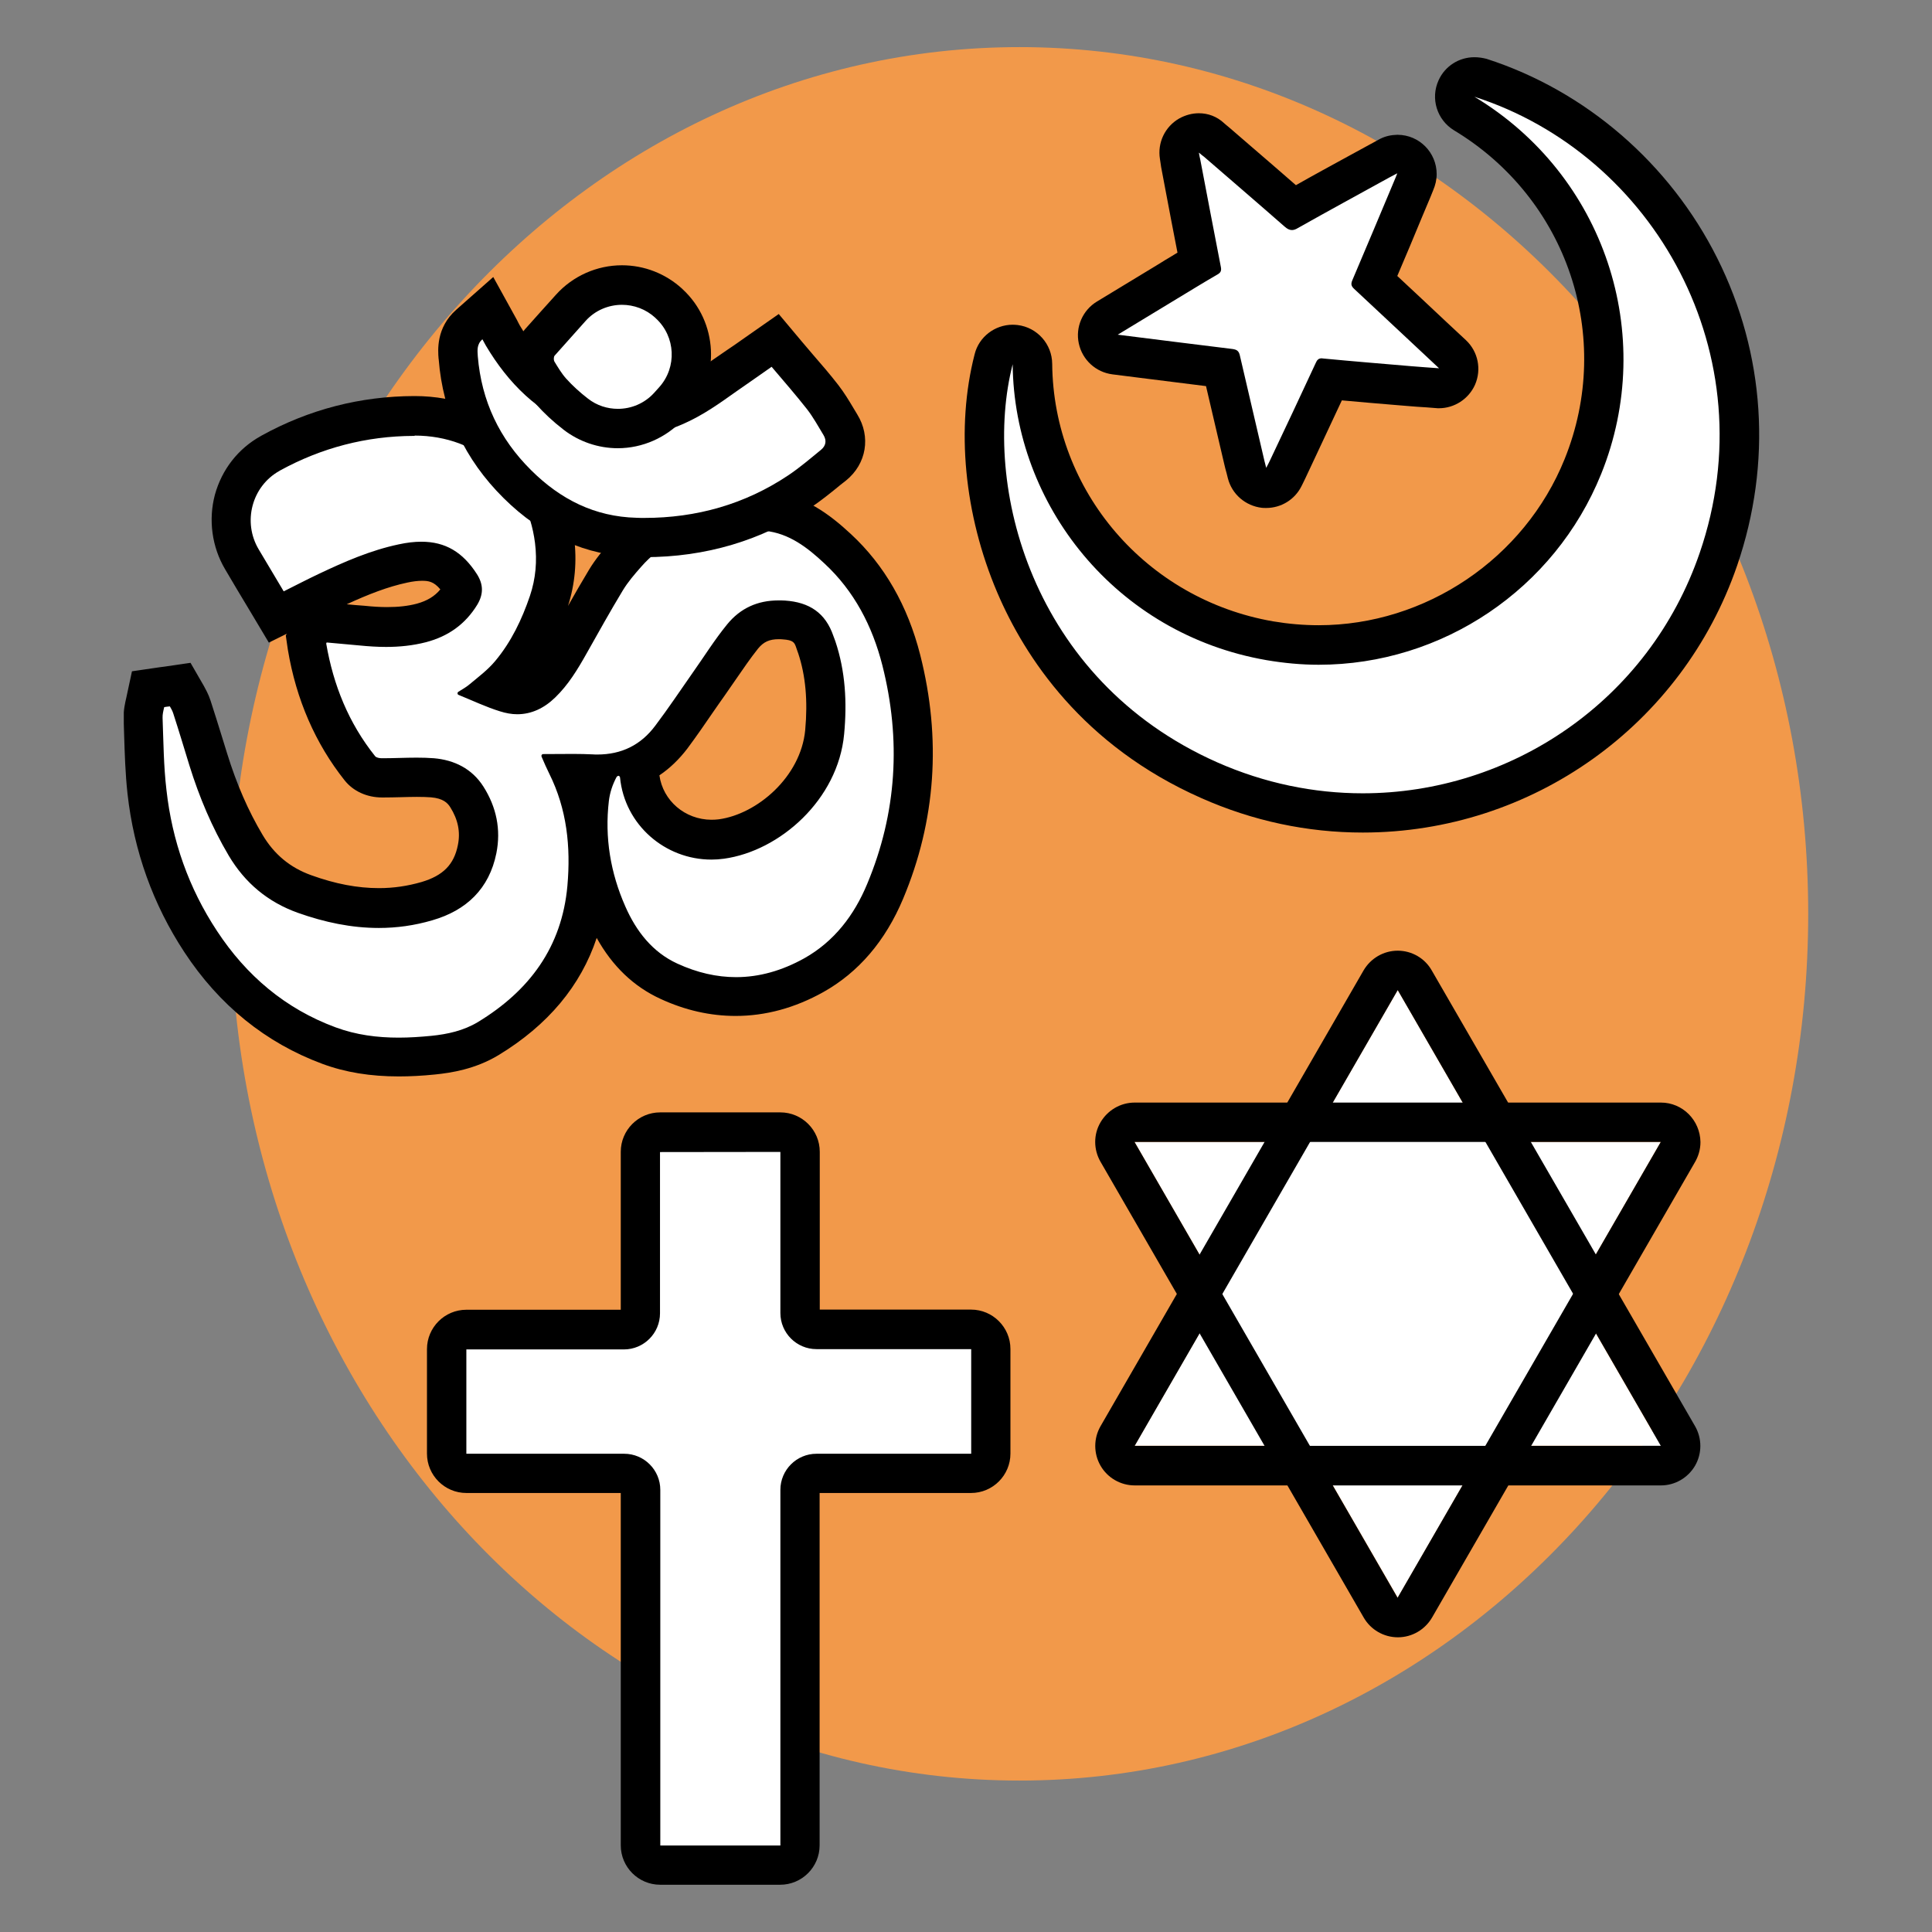
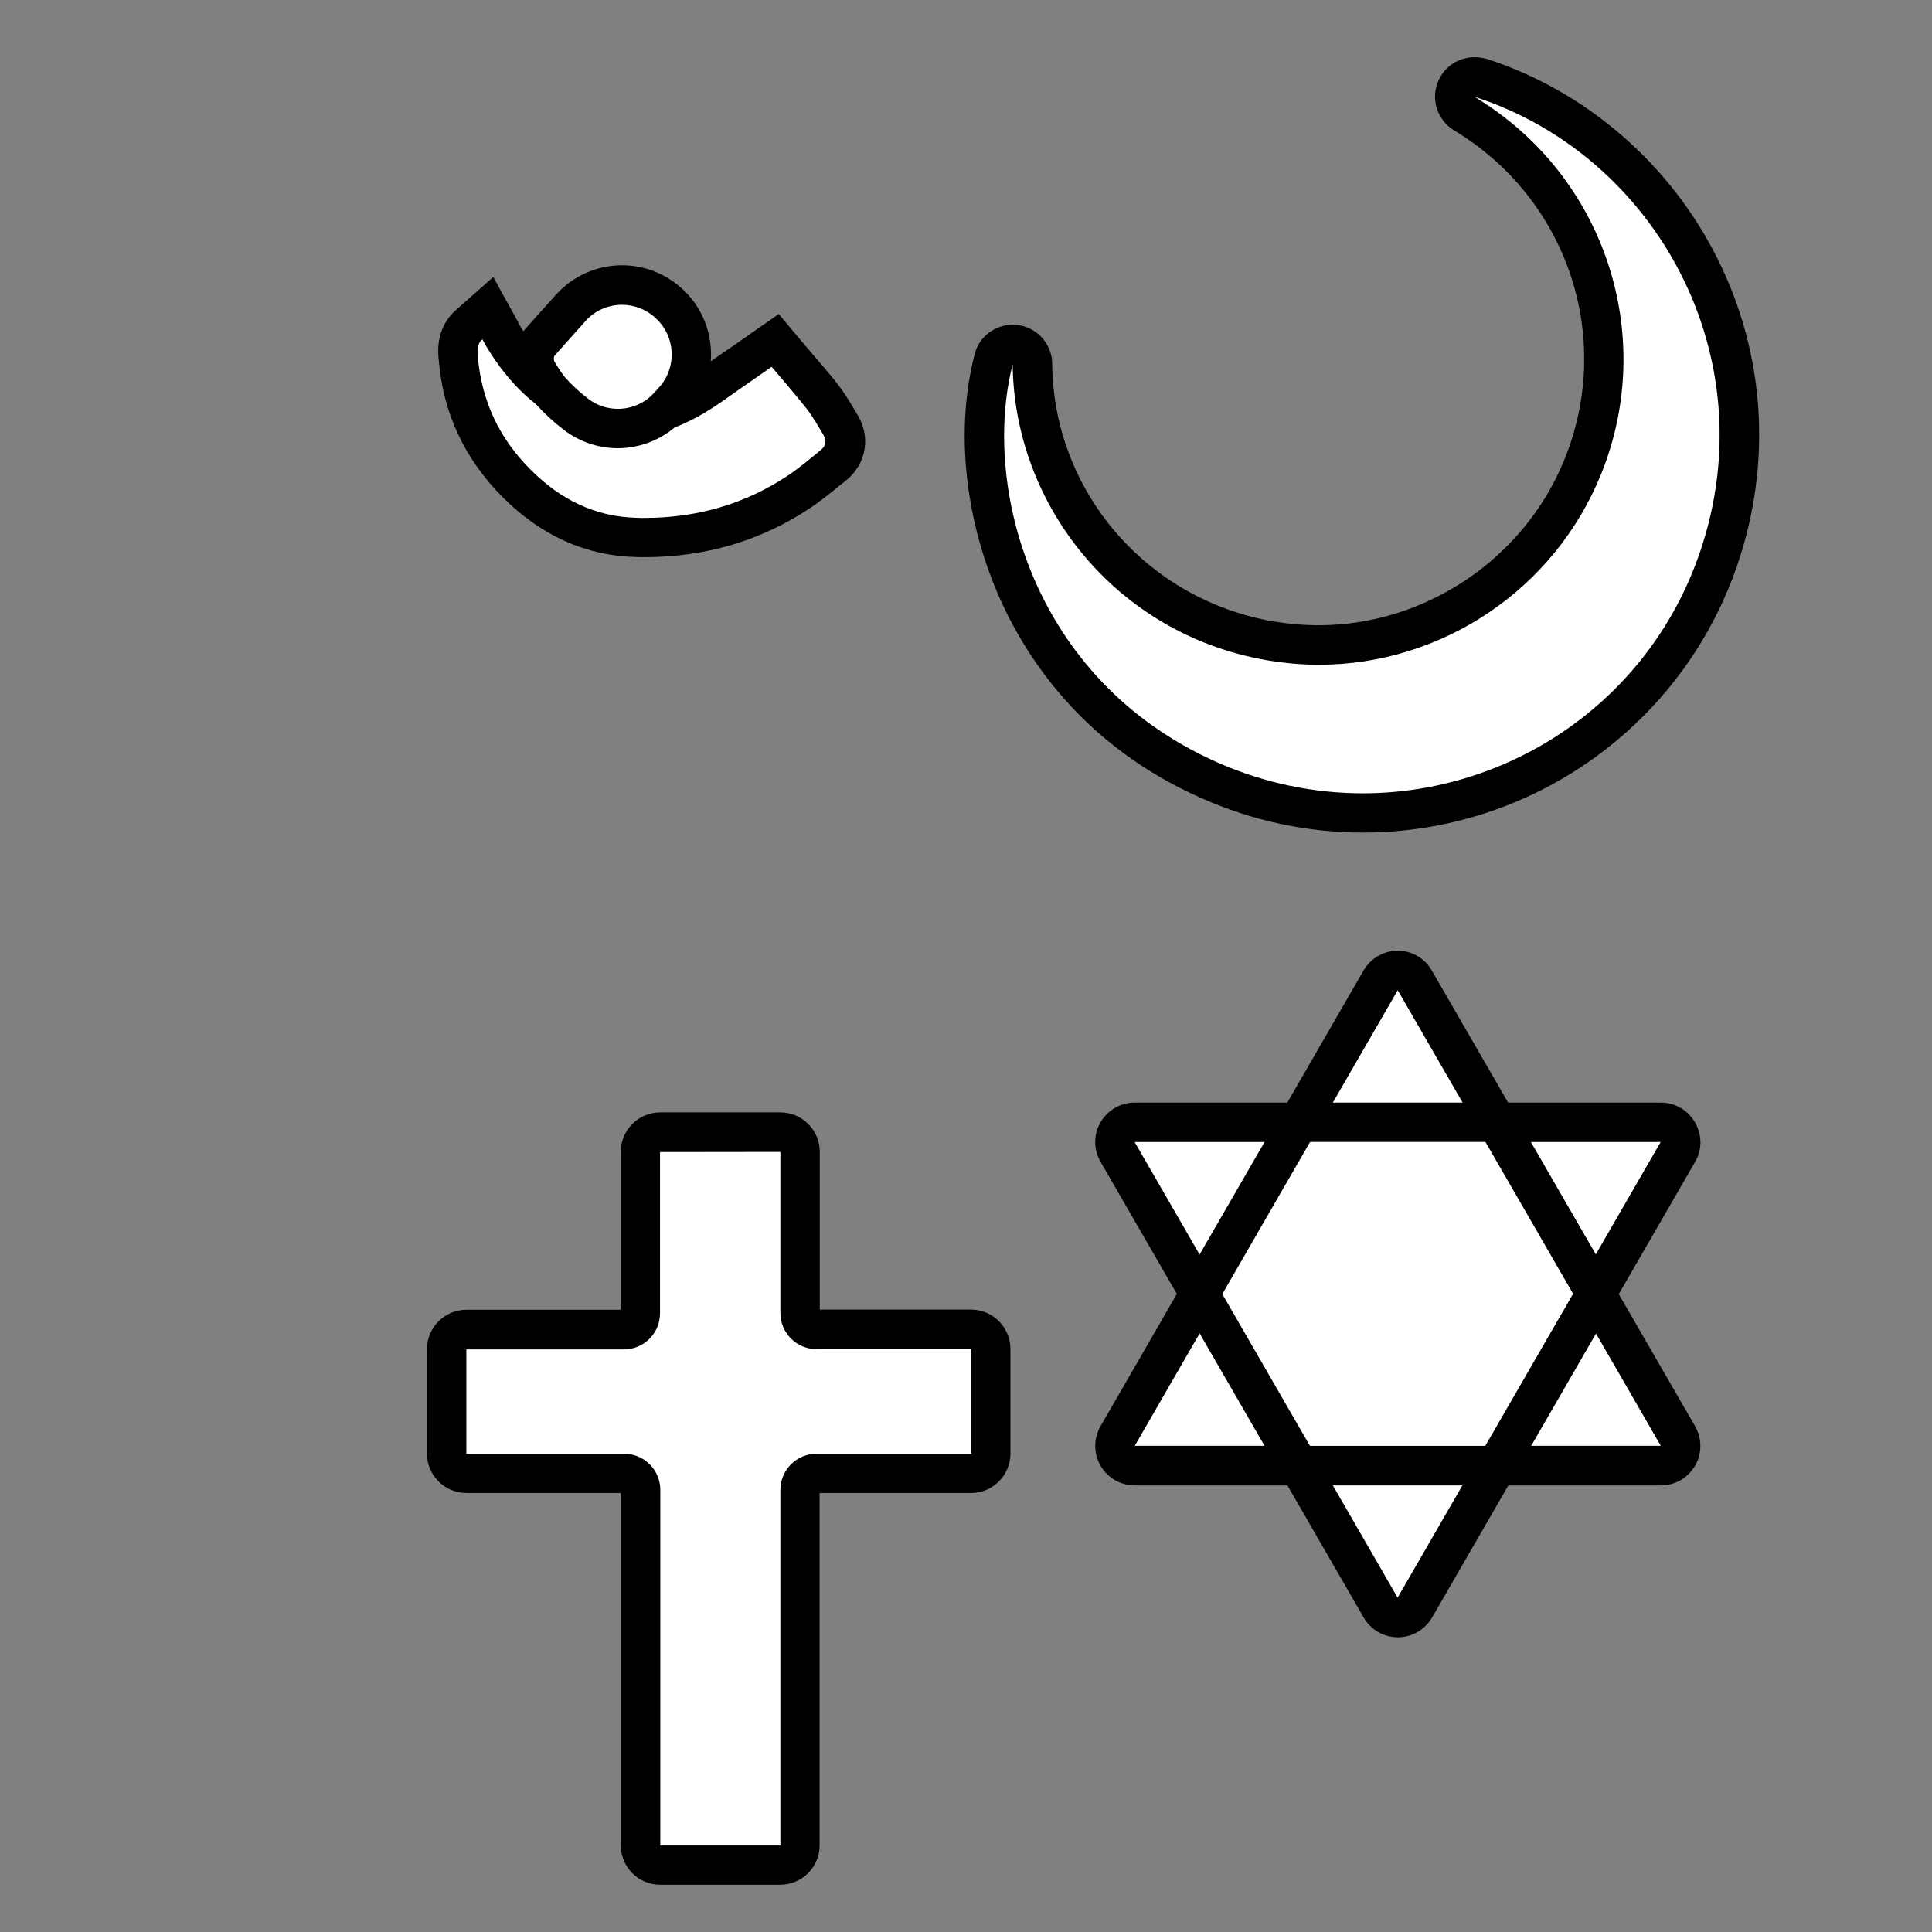
<svg xmlns="http://www.w3.org/2000/svg" xmlns:xlink="http://www.w3.org/1999/xlink" version="1.1" id="Ebene_1" x="0px" y="0px" viewBox="0 0 130 130" style="enable-background:new 0 0 130 130;" xml:space="preserve">
  <rect x="0" y="0" width="130" height="130" fill="#808080" stroke="none" />
  <style type="text/css">
	.st0{clip-path:url(#SVGID_2_);}
	.st1{fill:#F2994A;}
	.st2{fill:#FFFFFF;}
</style>
  <g>
    <defs>
      <rect id="SVGID_1_" x="8.33" y="3.17" width="113.35" height="123.66" />
    </defs>
    <clipPath id="SVGID_2_">
      <use xlink:href="#SVGID_1_" style="overflow:visible;" />
    </clipPath>
    <g class="st0">
-       <path class="st1" d="M68.6,119.81c29.31,0,53.07-26.11,53.07-58.32S97.91,3.17,68.6,3.17S15.53,29.28,15.53,61.49    S39.29,119.81,68.6,119.81z" />
      <path class="st2" d="M91.7,54.72c-3.56,0-7.04-0.74-10.34-2.2c-13.48-5.98-16.59-20.16-14.5-28.32c0.15-0.59,0.68-1,1.28-1    l0.16,0.01c0.66,0.08,1.16,0.64,1.17,1.3c0.09,9.2,6.8,17.03,15.97,18.62c1.09,0.19,2.19,0.28,3.28,0.28    c7.74,0,14.88-4.83,17.78-12.01c3.56-8.83,0.2-18.82-7.98-23.75c-0.58-0.35-0.8-1.07-0.52-1.68c0.22-0.48,0.7-0.78,1.21-0.78    c0.14,0,0.27,0.02,0.41,0.06c6.33,2.03,11.71,6.68,14.74,12.74c3.07,6.12,3.52,13.1,1.27,19.65    C112.13,47.85,102.52,54.71,91.7,54.72z" />
      <path d="M99.21,6.51c12.1,3.89,19.73,17.39,15.16,30.69c-3.43,10-12.76,16.18-22.68,16.18c-3.26,0-6.59-0.67-9.8-2.09    c-12.55-5.57-15.82-18.72-13.75-26.78c0.09,9.45,6.93,18.15,17.08,19.91c1.18,0.2,2.35,0.31,3.51,0.31    c8.32,0,15.88-5.09,19.01-12.84C111.52,22.52,107.97,11.78,99.21,6.51z M99.21,3.85c-1.02,0-1.97,0.58-2.41,1.55    c-0.56,1.23-0.11,2.67,1.04,3.37c7.63,4.6,10.76,13.9,7.44,22.12c-2.7,6.69-9.35,11.18-16.55,11.18c-1.02,0-2.05-0.09-3.06-0.26    c-8.54-1.48-14.79-8.76-14.87-17.33c-0.01-1.33-1.01-2.45-2.33-2.61c-0.11-0.01-0.22-0.02-0.33-0.02c-1.19,0-2.27,0.81-2.56,1.99    c-1.27,4.94-0.71,10.78,1.52,16.02c1.86,4.36,5.75,10.31,13.73,13.84c3.47,1.54,7.13,2.32,10.87,2.32    c11.38,0,21.5-7.22,25.19-17.97c2.36-6.89,1.89-14.23-1.34-20.68c-3.19-6.37-8.85-11.26-15.52-13.41    C99.76,3.89,99.48,3.85,99.21,3.85z" />
-       <path class="st2" d="M85.18,32.82l-0.15-0.01c-0.55-0.06-1-0.45-1.14-1l-0.09-0.34c-0.05-0.21-0.1-0.39-0.14-0.58l-0.31-1.31    c-0.38-1.61-0.76-3.23-1.13-4.85c-1.77-0.22-3.53-0.44-5.34-0.66l-1.87-0.24c-0.56-0.07-1.02-0.49-1.13-1.04    c-0.12-0.55,0.13-1.12,0.61-1.41l4.62-2.79c0.53-0.33,1.06-0.64,1.6-0.96c-0.34-1.74-0.66-3.47-1-5.2l-0.28-1.46    c-0.01-0.09-0.08-0.5-0.08-0.5c-0.09-0.54,0.17-1.09,0.65-1.36c0.2-0.12,0.43-0.18,0.66-0.18c0.31,0,0.6,0.1,0.85,0.31l0.37,0.31    l1.36,1.17c1.26,1.09,2.52,2.18,3.78,3.28c1.44-0.81,2.87-1.59,4.3-2.38l1.52-0.83c0.11-0.06,0.55-0.29,0.55-0.29    c0.2-0.1,0.41-0.16,0.62-0.16c0.32,0,0.64,0.12,0.89,0.34c0.41,0.37,0.55,0.96,0.35,1.48c0,0-0.17,0.43-0.22,0.54l-0.58,1.38    c-0.67,1.59-1.34,3.19-2.02,4.79c1.3,1.21,2.6,2.43,3.93,3.68l1.37,1.28c0.41,0.39,0.54,0.99,0.31,1.5    c-0.21,0.48-0.69,0.79-1.21,0.79l-0.1-0.01l-0.64-0.05c-0.43-0.03-0.83-0.06-1.23-0.09l-0.82-0.07c-1.51-0.13-3.03-0.26-4.54-0.39    c-0.74,1.59-1.49,3.17-2.22,4.75l-0.62,1.33c-0.05,0.09-0.09,0.2-0.16,0.33l-0.09,0.18C86.14,32.55,85.68,32.82,85.18,32.82z" />
-       <path d="M80.67,10.27c0.16,0.14,0.26,0.21,0.35,0.28c1.8,1.56,3.61,3.11,5.41,4.69c0.18,0.16,0.33,0.24,0.5,0.24    c0.12,0,0.25-0.04,0.41-0.14c2.04-1.15,4.1-2.27,6.15-3.4c0.15-0.08,0.3-0.16,0.53-0.28c-0.09,0.22-0.14,0.37-0.21,0.52    c-0.94,2.23-1.87,4.47-2.82,6.69c-0.1,0.24-0.07,0.38,0.12,0.56c1.88,1.75,3.75,3.51,5.72,5.35c-0.69-0.05-1.28-0.09-1.87-0.14    c-1.99-0.17-3.97-0.33-5.95-0.52l-0.07-0.01c-0.22,0-0.32,0.11-0.41,0.32c-1.02,2.2-2.05,4.39-3.09,6.58    c-0.06,0.13-0.13,0.26-0.24,0.47c-0.09-0.35-0.16-0.62-0.22-0.9c-0.52-2.22-1.04-4.44-1.55-6.65c-0.07-0.33-0.22-0.41-0.52-0.45    c-2.54-0.31-5.07-0.63-7.7-0.96c1.4-0.85,2.69-1.63,3.99-2.42C80.1,19.56,81,19,81.92,18.47c0.21-0.12,0.28-0.24,0.23-0.5    c-0.47-2.41-0.93-4.84-1.39-7.25C80.73,10.61,80.71,10.5,80.67,10.27z M80.67,7.62c-0.45,0-0.9,0.12-1.32,0.35    c-0.96,0.55-1.48,1.63-1.3,2.73l0.03,0.2c0.02,0.14,0.04,0.24,0.05,0.34l0.28,1.48c0.27,1.42,0.54,2.86,0.82,4.28    c-0.28,0.17-0.55,0.33-0.83,0.5l-0.6,0.37l-2.77,1.68l-1.22,0.74c-0.96,0.58-1.46,1.72-1.22,2.82c0.24,1.11,1.15,1.94,2.27,2.08    l1.82,0.23c1.51,0.19,3,0.38,4.47,0.56c0.3,1.3,0.6,2.58,0.9,3.85l0.33,1.41c0.05,0.2,0.09,0.39,0.16,0.62l0.08,0.32    c0.27,1.07,1.18,1.86,2.29,1.99c0.09,0.01,0.2,0.01,0.29,0.01c1,0,1.92-0.56,2.37-1.46l0.09-0.18c0.07-0.14,0.12-0.24,0.17-0.35    l0.54-1.15c0.64-1.36,1.28-2.73,1.92-4.1c1.2,0.11,2.39,0.21,3.59,0.31l0.85,0.07c0.41,0.03,0.81,0.07,1.25,0.09l0.64,0.05    c0.07,0.01,0.14,0.01,0.2,0.01c1.04,0,2-0.62,2.43-1.58c0.45-1.03,0.21-2.23-0.61-3l-1.32-1.23c-1.12-1.05-2.21-2.08-3.3-3.09    c0.56-1.31,1.11-2.62,1.65-3.93l0.58-1.38c0.05-0.12,0.09-0.23,0.15-0.37l0.04-0.1c0.14-0.33,0.23-0.69,0.23-1.07    c0-1.46-1.17-2.64-2.62-2.65h-0.03l-0.16,0.01c-0.41,0.02-0.79,0.14-1.12,0.33l-0.16,0.09c-0.14,0.07-0.25,0.13-0.37,0.2    l-1.52,0.83c-1.15,0.63-2.33,1.27-3.49,1.93c-1.04-0.91-2.1-1.82-3.12-2.7l-1.32-1.14c-0.07-0.06-0.14-0.12-0.24-0.2l-0.14-0.12    C81.88,7.83,81.28,7.62,80.67,7.62z" />
-       <path class="st2" d="M26.87,71.11c-1.76,0-3.3-0.25-4.7-0.77c-3.53-1.31-6.44-3.67-8.64-7.01c-1.99-3.03-3.21-6.42-3.61-10.07    c-0.15-1.32-0.19-2.65-0.23-3.94l-0.03-0.99c-0.01-0.41,0.07-0.77,0.14-1.06l0.21-0.87l0.9-0.15l1.23-0.18l0.49,0.77    c0.09,0.17,0.24,0.43,0.35,0.73c0.26,0.81,0.52,1.63,0.77,2.44l0.33,1.09c0.67,2.16,1.49,4.04,2.52,5.76    c0.94,1.59,2.24,2.66,3.96,3.28c1.78,0.64,3.41,0.95,5,0.95c1.1,0,2.18-0.16,3.23-0.46c1.91-0.56,3.01-1.7,3.38-3.5    c0.24-1.21,0.01-2.4-0.68-3.51c-0.49-0.78-1.25-1.2-2.31-1.29c-0.31-0.03-0.65-0.04-1.06-0.04c-0.37,0-0.73,0.01-1.11,0.02    c-0.39,0.01-0.78,0.02-1.17,0.02h-0.07c-0.29,0-1.03-0.07-1.49-0.64c-1.83-2.31-3.03-5.06-3.55-8.19l-0.08-0.47l0.24-0.44    l0.41-0.81l0.89,0.1l0.64,0.05c0.52,0.05,1.04,0.09,1.57,0.14c0.62,0.06,1.16,0.09,1.66,0.09c0.87,0,1.63-0.09,2.35-0.28    c1.18-0.31,2.05-0.94,2.64-1.93c0.16-0.27,0.16-0.38-0.01-0.65c-0.72-1.11-1.48-1.57-2.62-1.57c-0.37,0-0.8,0.05-1.26,0.15    c-1.65,0.35-3.23,1-5.08,1.89c-0.53,0.25-1.05,0.52-1.58,0.78l-1.85,0.92l-2.31-3.88c-0.73-1.21-0.92-2.63-0.55-3.99    c0.37-1.35,1.23-2.46,2.45-3.14c3.03-1.67,6.27-2.51,9.67-2.52c4.95,0,8.82,3.45,9.44,8.39c0.18,1.42,0.04,2.81-0.4,4.14    c-0.64,1.93-1.49,3.51-2.58,4.82c-0.32,0.39-0.67,0.71-1.02,1.02c0.24,0.09,0.48,0.18,0.72,0.26c0.27,0.09,0.53,0.13,0.77,0.13    c0.58,0,1.11-0.24,1.63-0.75c0.77-0.74,1.32-1.68,1.87-2.65l0.44-0.79c0.64-1.15,1.31-2.33,2-3.49c0.39-0.65,0.87-1.22,1.38-1.79    c1.55-1.77,3.55-2.75,5.95-2.9c0.61-0.04,1.16-0.06,1.7-0.06c0.65,0,1.25,0.03,1.82,0.09c1.99,0.2,3.47,1.34,4.77,2.54    c2.06,1.91,3.51,4.44,4.29,7.49c1.36,5.36,1,10.59-1.09,15.56c-1.07,2.56-2.69,4.46-4.81,5.64c-1.7,0.95-3.47,1.43-5.24,1.43    c-1.51,0-3.02-0.35-4.5-1.03c-1.8-0.83-3.2-2.35-4.16-4.5c-1.11-2.51-1.52-5.13-1.21-7.8c0.07-0.56,0.21-1.1,0.46-1.65    c-0.08,0-0.16-0.01-0.24-0.01c-0.41-0.02-0.83-0.03-1.25-0.03h-0.16c0.98,2.24,1.34,4.76,1.08,7.66    c-0.39,4.31-2.62,7.74-6.65,10.19c-1.32,0.8-2.75,1.02-3.71,1.12C28.33,71.07,27.57,71.11,26.87,71.11z M43.02,52l0.01,0.15    c0.24,2.47,2.31,4.33,4.83,4.33c0.22,0,0.45-0.01,0.67-0.05c3.05-0.42,6.58-3.29,6.94-7.19c0.2-2.16,0.03-4.03-0.53-5.71    c0,0-0.1-0.27-0.12-0.34c-0.34-1-0.92-1.42-2.1-1.5c-0.12-0.01-0.23-0.01-0.35-0.01c-1.03,0-1.8,0.35-2.41,1.12    c-0.56,0.68-1.05,1.42-1.58,2.2c-0.24,0.35-0.47,0.69-0.71,1.03c-0.26,0.37-0.52,0.74-0.77,1.11c-0.56,0.8-1.13,1.63-1.73,2.43    c-0.65,0.87-1.45,1.53-2.37,1.95c0.07,0.12,0.14,0.26,0.18,0.41L43.02,52z" />
-       <path d="M27.9,29.31c4.3,0,7.56,2.95,8.1,7.23c0.15,1.21,0.05,2.39-0.34,3.55c-0.54,1.59-1.26,3.1-2.34,4.39    c-0.5,0.6-1.13,1.07-1.73,1.57c-0.21,0.18-0.46,0.32-0.75,0.5c-0.08,0.05-0.07,0.18,0.02,0.21c0.96,0.39,1.84,0.81,2.77,1.1    c0.41,0.13,0.8,0.2,1.17,0.2c0.94,0,1.8-0.39,2.56-1.13c0.88-0.85,1.51-1.89,2.11-2.96c0.8-1.42,1.59-2.84,2.43-4.23    c0.35-0.58,0.79-1.09,1.24-1.6c1.33-1.52,3.04-2.33,5.03-2.45c0.54-0.03,1.07-0.05,1.61-0.05c0.57,0,1.13,0.02,1.7,0.08    c1.61,0.16,2.86,1.13,3.99,2.19c2.01,1.86,3.23,4.22,3.9,6.85c1.27,5.01,0.98,9.94-1.02,14.72c-0.87,2.1-2.22,3.87-4.23,5    c-1.51,0.84-3.04,1.27-4.59,1.27c-1.31,0-2.62-0.3-3.95-0.91c-1.68-0.77-2.77-2.18-3.5-3.84c-1-2.26-1.4-4.64-1.11-7.11    c0.07-0.56,0.24-1.09,0.53-1.63l0.1-0.06c0.05,0,0.11,0.04,0.12,0.11c0.31,3.19,3.03,5.53,6.15,5.53c0.28,0,0.56-0.02,0.85-0.06    c3.75-0.52,7.67-3.97,8.08-8.38c0.2-2.13,0.09-4.22-0.59-6.25c-0.04-0.12-0.09-0.23-0.13-0.35c-0.53-1.56-1.62-2.28-3.26-2.39    c-0.15-0.01-0.3-0.01-0.44-0.01c-1.4,0-2.56,0.52-3.45,1.61c-0.85,1.04-1.57,2.2-2.35,3.3c-0.82,1.17-1.62,2.37-2.48,3.51    c-0.98,1.32-2.29,1.95-3.91,1.95c-0.09,0-0.2,0-0.3-0.01c-0.43-0.02-0.87-0.03-1.32-0.03c-0.66,0-1.33,0.01-2.02,0.01    c-0.09,0-0.14,0.09-0.11,0.17c0.18,0.42,0.34,0.79,0.52,1.15c1.19,2.39,1.45,4.92,1.22,7.54c-0.37,4.13-2.56,7.07-6.02,9.17    c-0.96,0.58-2.04,0.82-3.15,0.93c-0.73,0.07-1.45,0.12-2.18,0.12c-1.44,0-2.86-0.18-4.24-0.69c-3.39-1.25-6.02-3.49-7.99-6.49    c-1.9-2.88-3.02-6.07-3.4-9.49c-0.19-1.61-0.2-3.23-0.26-4.84c-0.01-0.24,0.05-0.48,0.11-0.73c0.18-0.03,0.2-0.03,0.38-0.05    c0.09,0.16,0.18,0.31,0.23,0.48c0.38,1.17,0.73,2.34,1.09,3.51c0.66,2.12,1.51,4.14,2.64,6.05c1.1,1.85,2.64,3.13,4.65,3.85    c1.8,0.64,3.61,1.02,5.45,1.02c1.19,0,2.39-0.16,3.61-0.52c2.28-0.66,3.82-2.12,4.3-4.51c0.32-1.6,0-3.11-0.87-4.48    c-0.77-1.21-1.96-1.79-3.33-1.91c-0.39-0.03-0.78-0.04-1.17-0.04c-0.76,0-1.52,0.04-2.28,0.04h-0.06c-0.16,0-0.37-0.04-0.45-0.14    c-1.78-2.23-2.81-4.78-3.29-7.58l0.03-0.07c0.72,0.07,1.46,0.13,2.2,0.2c0.6,0.06,1.2,0.1,1.8,0.1c0.9,0,1.8-0.09,2.69-0.32    c1.48-0.39,2.64-1.2,3.45-2.53c0.42-0.71,0.41-1.36-0.03-2.05c-0.95-1.48-2.12-2.18-3.74-2.18c-0.47,0-0.98,0.06-1.53,0.18    c-1.89,0.4-3.65,1.17-5.38,1.99c-0.78,0.37-1.55,0.77-2.35,1.17c-0.56-0.94-1.12-1.88-1.68-2.82c-1.1-1.84-0.47-4.25,1.4-5.29    l0.03-0.02c2.79-1.53,5.81-2.32,9-2.33H27.9z M27.9,26.65h-0.03c-3.62,0.01-7.08,0.9-10.27,2.66l-0.05,0.03    c-1.53,0.85-2.62,2.25-3.09,3.95c-0.45,1.69-0.2,3.52,0.69,5.02l0.81,1.37l0.87,1.45l1.26,2.11l1.21-0.6l-0.07,0.12l0.14,0.96    c0.56,3.35,1.85,6.31,3.82,8.79c0.58,0.73,1.5,1.15,2.52,1.15h0.07c0.4,0,0.81-0.01,1.21-0.02c0.36-0.01,0.71-0.02,1.06-0.02    c0.37,0,0.67,0.01,0.95,0.03c0.82,0.07,1.12,0.38,1.3,0.67c0.52,0.83,0.69,1.66,0.51,2.54c-0.26,1.32-1,2.06-2.45,2.49    c-0.94,0.27-1.87,0.41-2.86,0.41c-1.44,0-2.93-0.28-4.56-0.87c-1.42-0.51-2.49-1.4-3.27-2.71c-0.97-1.63-1.75-3.42-2.39-5.49    c-0.12-0.37-0.23-0.75-0.35-1.13c-0.25-0.81-0.5-1.61-0.76-2.41c-0.14-0.44-0.35-0.8-0.45-0.99l-0.9-1.56l-1.78,0.26l-0.24,0.03    l-0.14,0.02l-1.78,0.26L8.5,46.94c-0.08,0.35-0.2,0.84-0.18,1.44c0.01,0.33,0.02,0.66,0.03,0.99c0.04,1.31,0.08,2.67,0.23,4.04    c0.43,3.87,1.72,7.45,3.82,10.65c2.35,3.58,5.48,6.11,9.28,7.52c1.56,0.58,3.25,0.85,5.16,0.85c0.75,0,1.55-0.04,2.43-0.13    c1.09-0.11,2.71-0.36,4.27-1.3c3.33-2.02,5.54-4.67,6.61-7.89c1.06,1.91,2.5,3.28,4.29,4.1c1.66,0.77,3.36,1.15,5.06,1.15    c2.01,0,3.99-0.54,5.89-1.6c2.38-1.33,4.19-3.45,5.38-6.29c2.2-5.24,2.58-10.76,1.15-16.4c-0.84-3.31-2.41-6.05-4.67-8.14    c-1.4-1.3-3.15-2.64-5.53-2.88c-0.62-0.06-1.26-0.09-1.95-0.09c-0.56,0-1.15,0.02-1.78,0.06c-2.72,0.18-5.09,1.34-6.86,3.36    c-0.54,0.62-1.06,1.23-1.51,1.98c-0.48,0.8-0.95,1.61-1.4,2.41c0.47-1.47,0.61-3.01,0.41-4.58C37.93,30.58,33.52,26.65,27.9,26.65    z M23.33,40.66c1.46-0.67,2.76-1.18,4.08-1.46c0.37-0.08,0.71-0.12,0.99-0.12c0.43,0,0.79,0.05,1.23,0.58    c-0.39,0.47-0.89,0.77-1.58,0.96c-0.6,0.16-1.26,0.23-2.01,0.23c-0.46,0-0.96-0.03-1.53-0.09C24.11,40.73,23.72,40.7,23.33,40.66z     M44.37,52.17c0.7-0.47,1.33-1.08,1.88-1.8c0.61-0.82,1.19-1.66,1.75-2.48c0.26-0.37,0.51-0.74,0.77-1.1    c0.24-0.35,0.48-0.69,0.72-1.04c0.52-0.75,1-1.46,1.52-2.11c0.37-0.45,0.76-0.63,1.39-0.63c0.08,0,0.16,0,0.25,0.01    c0.75,0.05,0.81,0.21,0.94,0.6c0.03,0.09,0.06,0.17,0.09,0.26l0.03,0.08c0.5,1.51,0.65,3.2,0.47,5.17c-0.3,3.15-3.24,5.65-5.81,6    c-0.16,0.02-0.33,0.03-0.5,0.03C46.09,55.15,44.61,53.88,44.37,52.17z" />
      <path class="st2" d="M43.35,36.17c-0.18,0-0.37,0-0.55-0.01c-2.98-0.07-5.68-1.28-8-3.59c-2.37-2.35-3.71-5.22-3.97-8.49    l-0.01-0.07c-0.04-0.45-0.12-1.4,0.75-2.18l1.24-1.1l0.89,1.62c0.04,0.08,0.08,0.15,0.12,0.22c1.5,2.53,3.34,4.17,5.64,5.02    c0.85,0.31,1.72,0.47,2.6,0.47c1.38,0,2.81-0.4,4.25-1.19c0.79-0.43,1.54-0.96,2.33-1.52c0.35-0.24,0.68-0.49,1.04-0.72    c0.35-0.23,0.68-0.47,1.02-0.71l1.46-1.02l0.78,0.93c0.25,0.3,0.5,0.58,0.74,0.87c0.58,0.68,1.14,1.33,1.67,2.01    c0.35,0.45,0.64,0.93,0.91,1.38c0.09,0.16,0.19,0.32,0.28,0.47c0.58,0.94,0.39,2.03-0.46,2.73l-0.37,0.3    c-0.6,0.5-1.23,1.01-1.92,1.47C50.73,35.13,47.22,36.17,43.35,36.17z" />
      <path d="M32.46,22.83c0.09,0.17,0.16,0.3,0.23,0.42c1.51,2.54,3.51,4.55,6.32,5.59c1.03,0.38,2.05,0.56,3.05,0.56    c1.68,0,3.32-0.5,4.89-1.36c1.21-0.66,2.32-1.53,3.47-2.31c0.51-0.35,1.01-0.71,1.5-1.05c0.85,1,1.64,1.91,2.38,2.85    c0.42,0.54,0.75,1.15,1.11,1.74c0.23,0.38,0.16,0.73-0.17,1c-0.71,0.58-1.42,1.19-2.18,1.7c-2.94,1.97-6.21,2.88-9.71,2.88    c-0.17,0-0.35,0-0.52-0.01c-2.81-0.07-5.12-1.24-7.09-3.2c-2.14-2.12-3.34-4.66-3.59-7.66C32.13,23.6,32.06,23.18,32.46,22.83z     M33.19,18.64l-2.49,2.2c-1.37,1.21-1.23,2.77-1.19,3.28l0.01,0.07c0.28,3.6,1.76,6.74,4.36,9.32c2.57,2.55,5.57,3.89,8.9,3.97    c0.2,0.01,0.39,0.01,0.58,0.01c4.13,0,7.89-1.12,11.19-3.33c0.73-0.5,1.38-1.02,2.01-1.54l0.37-0.29    c1.38-1.12,1.68-2.95,0.75-4.45c-0.09-0.15-0.18-0.3-0.27-0.45c-0.28-0.47-0.6-1-1-1.52c-0.55-0.71-1.11-1.36-1.71-2.05    c-0.24-0.28-0.49-0.57-0.74-0.87l-1.56-1.86l-1.99,1.39l-0.47,0.33c-0.33,0.23-0.66,0.47-1,0.69c-0.35,0.24-0.71,0.49-1.06,0.73    c-0.76,0.54-1.49,1.04-2.2,1.44c-1.24,0.68-2.46,1.02-3.61,1.02c-0.72,0-1.42-0.13-2.14-0.39c-1.99-0.74-3.62-2.19-4.96-4.45    c-0.03-0.05-0.06-0.11-0.09-0.17l-0.09-0.18L33.19,18.64z" />
      <path class="st2" d="M41.57,28.84c-1.03,0-2.01-0.33-2.83-0.97c-0.68-0.52-1.2-1-1.65-1.53c-0.37-0.43-0.66-0.9-0.91-1.3    c-0.39-0.64-0.31-1.49,0.14-2c0.69-0.77,1.38-1.55,2.08-2.33c0.87-0.98,2.13-1.53,3.44-1.53c1.17,0,2.29,0.43,3.14,1.23    l-0.85,1.02l0.9-0.98c1.84,1.7,1.98,4.6,0.31,6.47c-0.12,0.14-0.24,0.28-0.37,0.41C44.11,28.29,42.86,28.84,41.57,28.84z" />
      <path d="M41.85,20.51c0.8,0,1.61,0.29,2.24,0.87l0.05,0.05c1.32,1.22,1.42,3.28,0.22,4.62c-0.12,0.13-0.24,0.26-0.35,0.39    c-0.65,0.71-1.54,1.07-2.43,1.07c-0.71,0-1.42-0.22-2.02-0.69c-0.53-0.41-1.02-0.85-1.47-1.35c-0.31-0.35-0.55-0.76-0.79-1.15    c-0.05-0.09-0.05-0.31,0.02-0.39c0.69-0.77,1.38-1.55,2.08-2.33C40.04,20.88,40.95,20.51,41.85,20.51z M41.85,17.85    c-1.69,0-3.3,0.72-4.43,1.97c-0.7,0.78-1.4,1.55-2.09,2.33c-0.85,0.95-0.98,2.43-0.31,3.53l0.03,0.05    c0.26,0.43,0.59,0.97,1.04,1.49c0.52,0.58,1.1,1.13,1.84,1.7c1.04,0.8,2.33,1.24,3.64,1.24c1.66,0,3.26-0.71,4.39-1.93    c0.13-0.14,0.26-0.28,0.39-0.43c2.14-2.4,1.96-6.14-0.41-8.33l-0.05-0.05C44.78,18.41,43.35,17.85,41.85,17.85z" />
      <path class="st2" d="M44.42,125.51c-0.73,0-1.33-0.6-1.33-1.33v-23.93c0-0.61-0.5-1.11-1.11-1.11H31.38    c-0.73,0-1.33-0.6-1.33-1.33v-7.03c0-0.73,0.6-1.33,1.33-1.33h10.6c0.61,0,1.11-0.5,1.11-1.11V77.51c0-0.73,0.6-1.33,1.33-1.33    h8.09c0.73,0,1.33,0.6,1.33,1.33v10.84c0,0.61,0.5,1.11,1.11,1.11h10.41c0.73,0,1.33,0.6,1.33,1.33v7.04    c0,0.73-0.6,1.33-1.33,1.33H54.94c-0.61,0-1.11,0.5-1.11,1.11v23.93c0,0.73-0.6,1.33-1.33,1.33L44.42,125.51L44.42,125.51z" />
      <path d="M52.51,77.51v10.84c0,1.34,1.09,2.43,2.43,2.43h10.41v7.04H54.94c-1.34,0-2.43,1.09-2.43,2.43v23.93h-8.08v-23.93    c0-1.34-1.09-2.43-2.43-2.43H31.38V90.8h10.6c1.34,0,2.43-1.09,2.43-2.43V77.52L52.51,77.51L52.51,77.51z M52.51,74.85h-8.09    c-1.46,0-2.65,1.19-2.65,2.65v10.63H31.38c-1.46,0-2.65,1.19-2.65,2.65v7.03c0,1.46,1.19,2.65,2.65,2.65h10.39v23.71    c0,1.46,1.19,2.65,2.65,2.65h8.08c1.46,0,2.65-1.19,2.65-2.65v-23.71h10.19c1.46,0,2.65-1.19,2.65-2.65v-7.04    c0-1.46-1.19-2.65-2.65-2.65H55.16V77.5C55.16,76.04,53.97,74.85,52.51,74.85z" />
      <path class="st2" d="M105.85,87.06l5.9-10.22h-11.8l-5.9-10.22l-5.91,10.22h-11.8l5.9,10.22l-5.9,10.22h11.8l5.91,10.23l5.9-10.23    h11.8L105.85,87.06z" />
-       <path d="M94.05,66.62l17.71,30.67H76.35L94.05,66.62z M94.05,63.97c-0.95,0-1.82,0.51-2.3,1.33L74.05,95.97    c-0.47,0.82-0.47,1.83,0,2.65c0.47,0.82,1.35,1.33,2.3,1.33h35.41c0.95,0,1.82-0.51,2.3-1.33c0.47-0.82,0.47-1.83,0-2.65    L96.34,65.3C95.87,64.47,94.99,63.97,94.05,63.97z" />
+       <path d="M94.05,66.62l17.71,30.67H76.35L94.05,66.62z M94.05,63.97c-0.95,0-1.82,0.51-2.3,1.33L74.05,95.97    c-0.47,0.82-0.47,1.83,0,2.65c0.47,0.82,1.35,1.33,2.3,1.33h35.41c0.95,0,1.82-0.51,2.3-1.33c0.47-0.82,0.47-1.83,0-2.65    L96.34,65.3C95.87,64.47,94.99,63.97,94.05,63.97" />
      <path d="M111.75,76.84l-17.71,30.67L76.34,76.84H111.75z M111.76,74.19H76.35c-0.95,0-1.82,0.51-2.3,1.33s-0.47,1.83,0,2.65    l17.71,30.67c0.47,0.82,1.35,1.33,2.3,1.33c0.95,0,1.82-0.51,2.3-1.33l17.66-30.59c0.25-0.41,0.4-0.89,0.4-1.4    C114.4,75.38,113.22,74.19,111.76,74.19z" />
    </g>
  </g>
</svg>